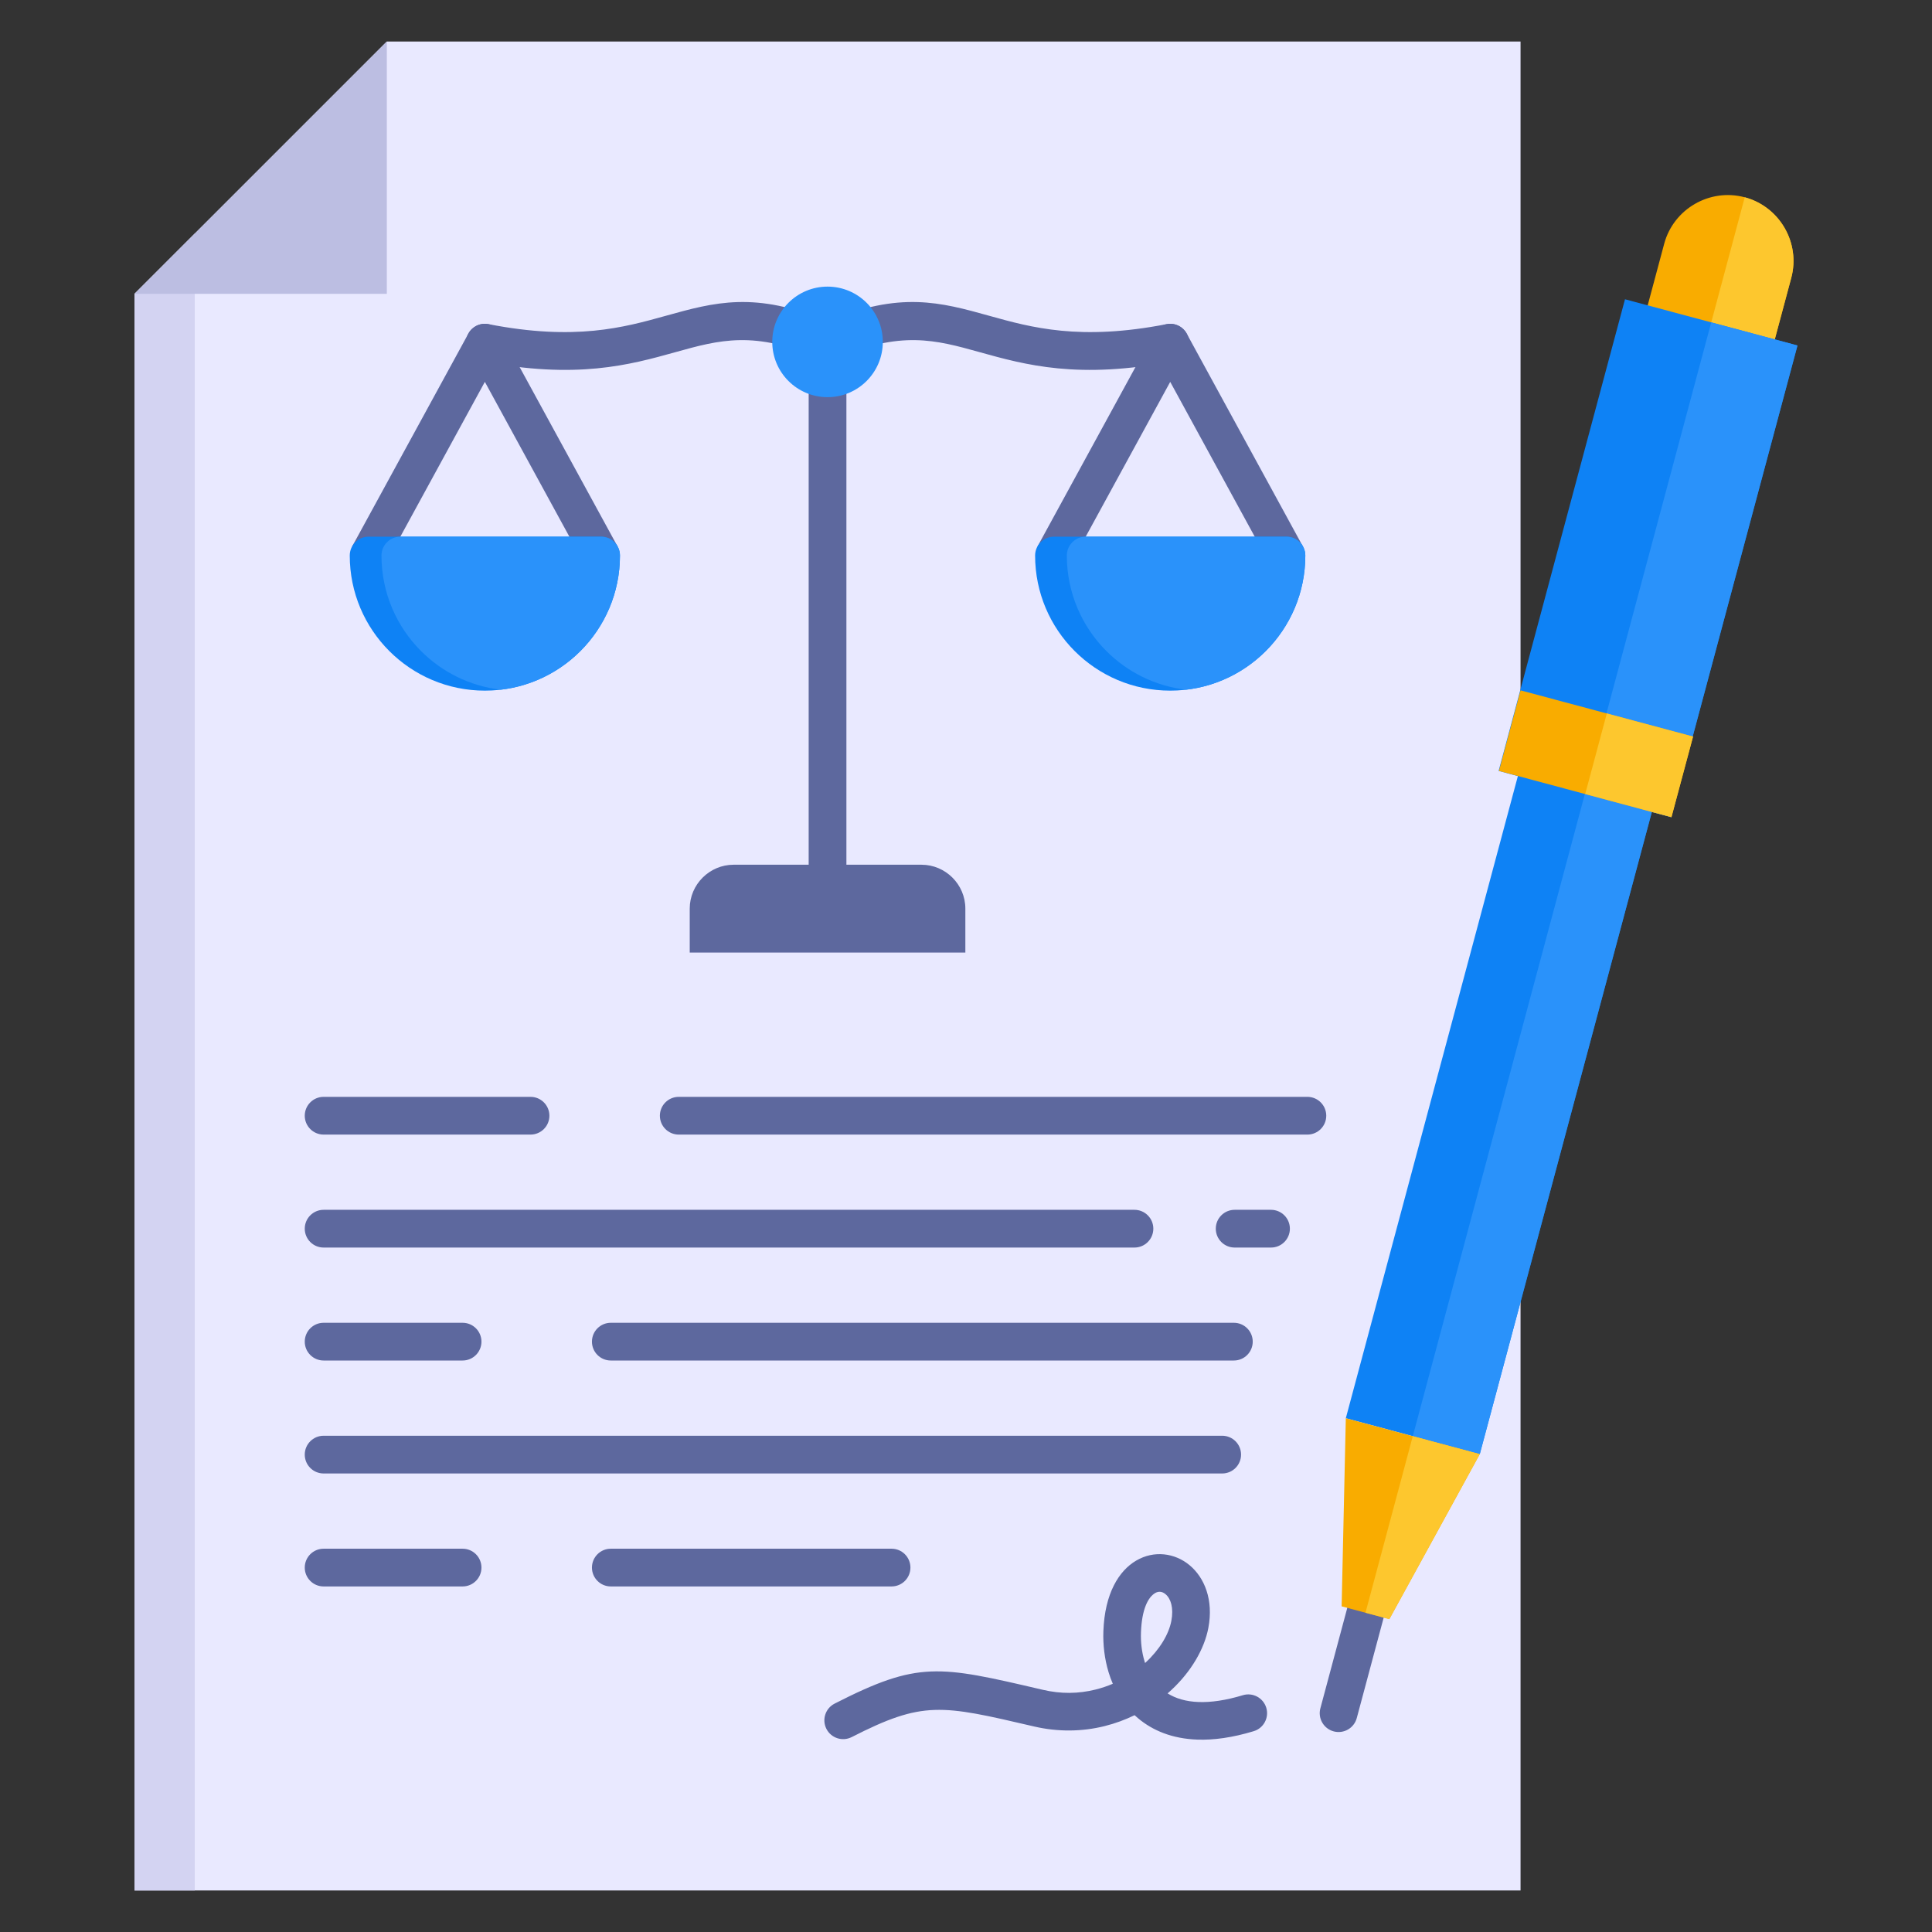
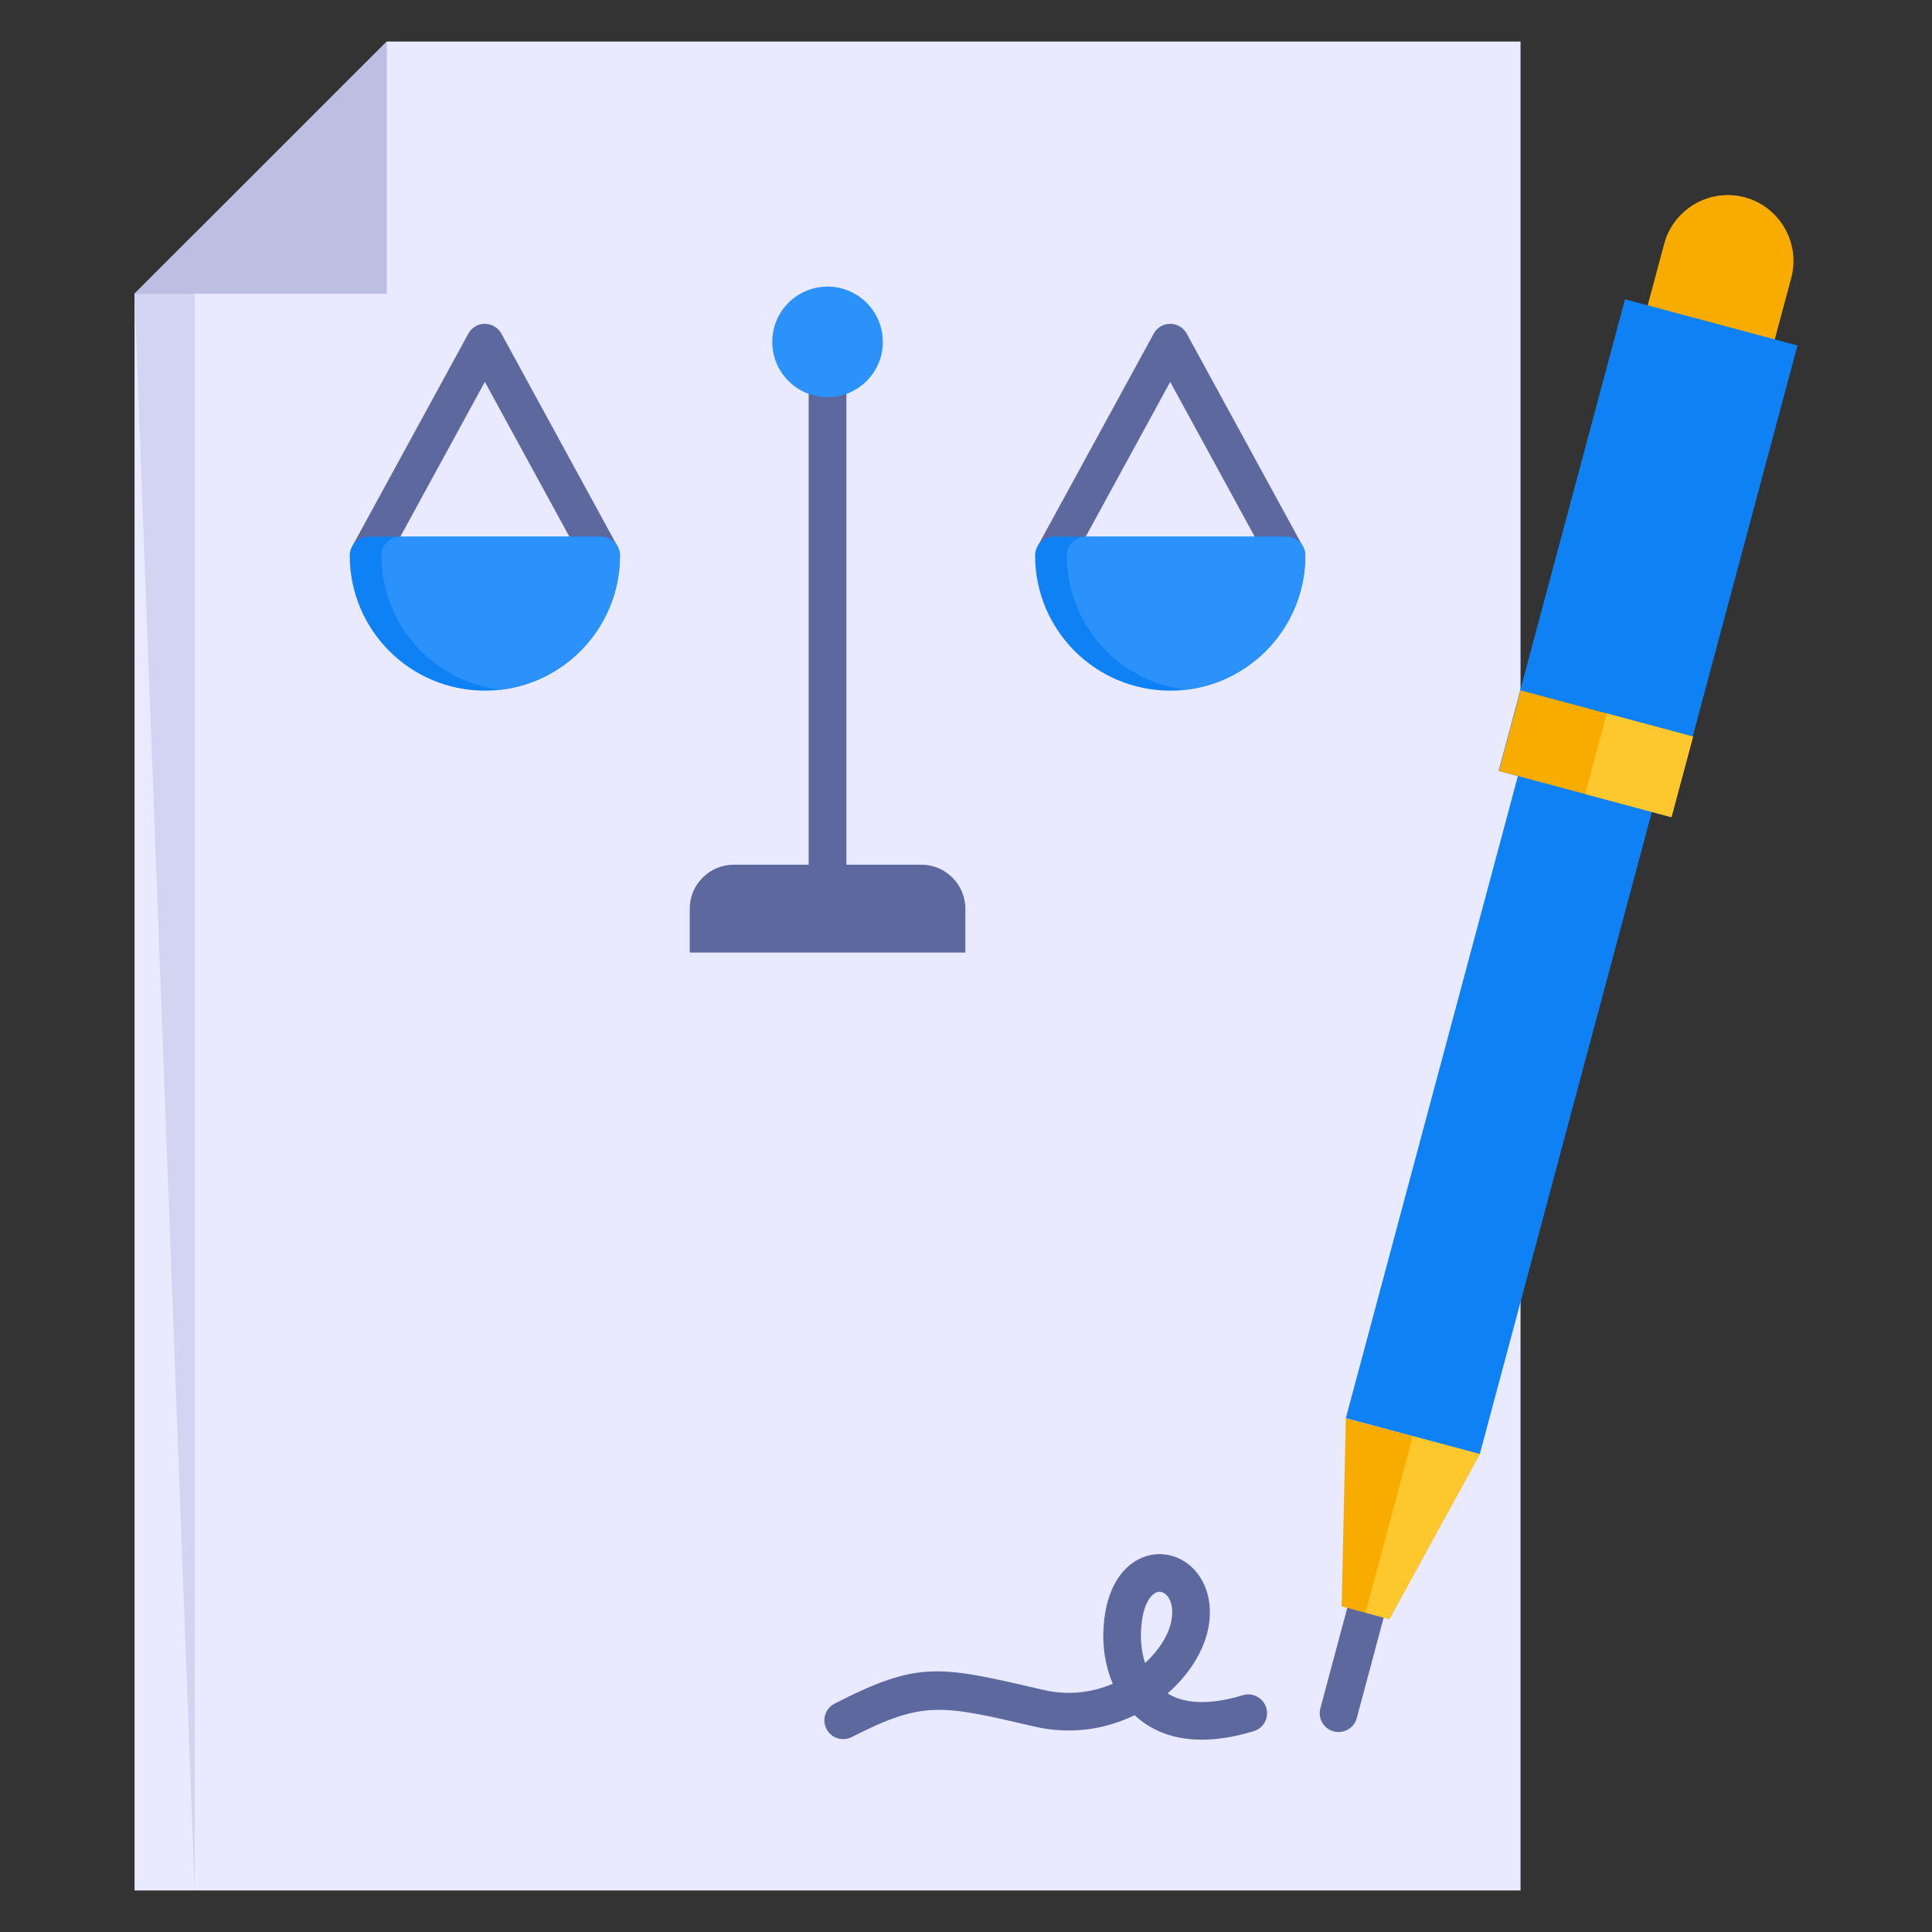
<svg xmlns="http://www.w3.org/2000/svg" id="Layer_1" height="512" viewBox="0 0 512 512" width="512" data-name="Layer 1">
  <rect x="0" y="0" width="512" height="512" fill="#333333" stroke="none" />
  <g fill-rule="evenodd">
    <path d="m35.652 77.862 66.862-66.862h300.447v490h-367.309z" fill="#e9e9ff" />
-     <path d="m35.652 77.862 15.956-15.956v439.094h-15.956z" fill="#d3d3f2" />
+     <path d="m35.652 77.862 15.956-15.956v439.094z" fill="#d3d3f2" />
    <path d="m35.652 77.862h66.861v-66.862z" fill="#bcbee2" />
    <path d="m225.71 460.344c-2.448 1.251-5.448.28-6.699-2.168s-.28-5.448 2.168-6.699c22.214-11.351 27.559-10.104 54.816-3.746l.328.077c2.463.575 4.819.832 7.055.822 2.385-.011 4.707-.323 6.936-.876 1.604-.398 3.137-.918 4.591-1.538-.434-1.004-.807-2.032-1.124-3.075-1.081-3.562-1.498-7.294-1.375-10.822.352-10.069 4.137-16.08 8.696-18.746 2.368-1.385 4.922-1.901 7.394-1.649s4.82 1.249 6.784 2.894c3.908 3.273 6.371 9.154 4.939 16.63-1.062 5.541-4.531 11.535-9.824 16.445-.318.295-.642.585-.973.872 2.116 1.324 4.828 2.167 8.231 2.286 3.283.114 7.162-.425 11.709-1.805 2.632-.798 5.413.688 6.211 3.32s-.688 5.413-3.32 6.211c-5.659 1.718-10.61 2.385-14.912 2.235-6.673-.233-11.852-2.388-15.755-5.669-.311-.262-.614-.531-.908-.805-2.477 1.208-5.146 2.198-7.982 2.902-2.925.727-6.027 1.136-9.28 1.15-3.058.014-6.189-.318-9.359-1.057l-.328-.077c-24.321-5.673-29.091-6.785-48.02 2.887zm77.75-19.628.138-.127c3.733-3.462 6.137-7.47 6.816-11.016.666-3.476-.145-5.932-1.54-7.1-.436-.365-.905-.582-1.354-.628-.448-.046-.924.055-1.379.321-1.932 1.13-3.561 4.378-3.774 10.464-.088 2.525.198 5.157.945 7.618.047.156.097.312.148.466z" fill="#5d689e" />
    <path d="m433.595 92.345 33.677 9.024 7.431-27.733c2.482-9.261-3.066-18.869-12.327-21.351-9.261-2.481-18.869 3.066-21.35 12.327z" fill="#f9ac00" />
-     <path d="m450.433 96.857 16.839 4.512 7.431-27.733c2.482-9.261-3.066-18.869-12.327-21.351z" fill="#fdc72e" />
    <path d="m360.482 413.273c.712-2.664 3.449-4.247 6.113-3.535s4.247 3.449 3.535 6.113l-10.571 39.451c-.712 2.664-3.449 4.247-6.113 3.535s-4.247-3.449-3.535-6.113z" fill="#5d689e" />
    <path d="m392.154 385.359 45.599-170.177 5.104 1.368 33.491-124.994-45.707-12.247-33.492 124.994 5.104 1.368-45.598 170.176z" fill="#0e82f5" />
-     <path d="m392.154 385.359 45.599-170.177 5.104 1.368 33.491-124.994-22.854-6.123-79.09 295.17z" fill="#2a92fa" />
    <path d="m356.655 375.847 35.499 9.512-23.966 43.726-12.641-3.387z" fill="#f9ac00" />
    <path d="m374.404 380.603 17.75 4.756-23.966 43.726-6.321-1.694z" fill="#fdc72e" />
  </g>
  <path d="m411.809 176.089h22.109v47.32h-22.109z" fill="#f9ac00" transform="matrix(.259 -.966 .966 .259 120.477 556.506)" />
  <path d="m423.236 190.98h22.109v23.661h-22.109z" fill="#fdc72e" transform="matrix(.259 -.966 .966 .259 125.99 569.813)" />
  <path d="m219.306 90.605v150.195" fill="none" stroke="#5d689e" stroke-linejoin="round" stroke-width="10" />
-   <path d="m127.536 95.705c-2.707-.528-4.474-3.152-3.945-5.859.528-2.707 3.152-4.474 5.859-3.945 22.974 4.482 35.848.894 46.982-2.208 12.881-3.59 23.699-6.602 42.875 1.479 19.176-8.082 29.993-5.069 42.875-1.479 11.134 3.102 24.008 6.689 46.982 2.208 2.707-.528 5.331 1.238 5.859 3.945s-1.238 5.331-3.945 5.859c-25.249 4.926-39.354.995-51.552-2.404-11.451-3.191-21.002-5.852-38.187 1.855-1.248.556-2.717.6-4.062 0-17.185-7.707-26.737-5.046-38.187-1.855-12.198 3.399-26.303 7.329-51.552 2.404z" fill="#5d689e" fill-rule="evenodd" />
  <circle cx="219.306" cy="90.605" fill="#2a92fa" r="14.649" />
  <path d="m194.423 229.161h49.767c6.401 0 11.639 5.237 11.639 11.639v11.639h-73.044v-11.639c0-6.402 5.237-11.639 11.639-11.639z" fill="#5d689e" fill-rule="evenodd" />
-   <path d="m85.764 420.424c-2.761 0-5-2.239-5-5s2.239-5 5-5h36.827c2.761 0 5 2.239 5 5s-2.239 5-5 5zm0-59.874c-2.761 0-5-2.239-5-5s2.239-5 5-5h36.827c2.761 0 5 2.239 5 5s-2.239 5-5 5zm76.108 0c-2.761 0-5-2.239-5-5s2.239-5 5-5h165.115c2.761 0 5 2.239 5 5s-2.239 5-5 5zm-76.108-29.937c-2.761 0-5-2.239-5-5s2.239-5 5-5h214.879c2.761 0 5 2.239 5 5s-2.239 5-5 5zm241.432 0c-2.761 0-5-2.239-5-5s2.239-5 5-5h9.637c2.761 0 5 2.239 5 5s-2.239 5-5 5zm-241.432-29.937c-2.761 0-5-2.239-5-5s2.239-5 5-5h54.831c2.761 0 5 2.239 5 5s-2.239 5-5 5zm94.112 0c-2.761 0-5-2.239-5-5s2.239-5 5-5h166.595c2.761 0 5 2.239 5 5s-2.239 5-5 5h-166.594zm-18.004 119.747c-2.761 0-5-2.239-5-5s2.239-5 5-5h74.401c2.761 0 5 2.239 5 5s-2.239 5-5 5zm-76.108-29.937c-2.761 0-5-2.239-5-5s2.239-5 5-5h238.129c2.761 0 5 2.239 5 5s-2.239 5-5 5z" fill="#5d689e" fill-rule="evenodd" />
  <path d="m274.941 144.84 30.803-56.42c1.316-2.416 4.342-3.308 6.758-1.992.883.481 1.562 1.191 2.005 2.015l30.791 56.398-8.75 4.766-26.429-48.407-26.428 48.407-8.75-4.766z" fill="#5d689e" fill-rule="evenodd" />
  <path d="m345.923 147.223c0 9.886-4.008 18.837-10.487 25.316s-15.43 10.487-25.317 10.487-18.837-4.008-25.316-10.487-10.487-15.43-10.487-25.316c0-2.761 2.239-5 5-5h61.607c2.761 0 5 2.239 5 5z" fill="#0e82f5" fill-rule="evenodd" />
  <path d="m345.923 147.223c0 9.886-4.008 18.837-10.487 25.316-5.547 5.547-12.907 9.283-21.114 10.242-8.207-.96-15.566-4.695-21.113-10.242-6.479-6.479-10.487-15.43-10.487-25.316 0-2.761 2.239-5 5-5h53.201c2.761 0 5 2.239 5 5z" fill="#2a92fa" fill-rule="evenodd" />
  <path d="m154.921 149.605-26.428-48.407-26.428 48.407-8.75-4.766 30.791-56.398c.442-.825 1.122-1.534 2.005-2.015 2.416-1.316 5.442-.424 6.758 1.992l30.803 56.42-8.75 4.766z" fill="#5d689e" fill-rule="evenodd" />
  <path d="m103.176 172.539c-6.479-6.479-10.487-15.43-10.487-25.316 0-2.761 2.239-5 5-5h61.606c2.761 0 5 2.239 5 5 0 9.886-4.008 18.837-10.487 25.316s-15.43 10.487-25.316 10.487-18.837-4.008-25.316-10.487z" fill="#0e82f5" fill-rule="evenodd" />
  <path d="m106.095 142.222h53.201c2.761 0 5 2.239 5 5 0 9.886-4.008 18.837-10.487 25.316-5.547 5.547-12.907 9.283-21.113 10.242-8.207-.96-15.566-4.695-21.113-10.242-6.479-6.479-10.487-15.43-10.487-25.316 0-2.761 2.239-5 5-5z" fill="#2a92fa" fill-rule="evenodd" />
</svg>